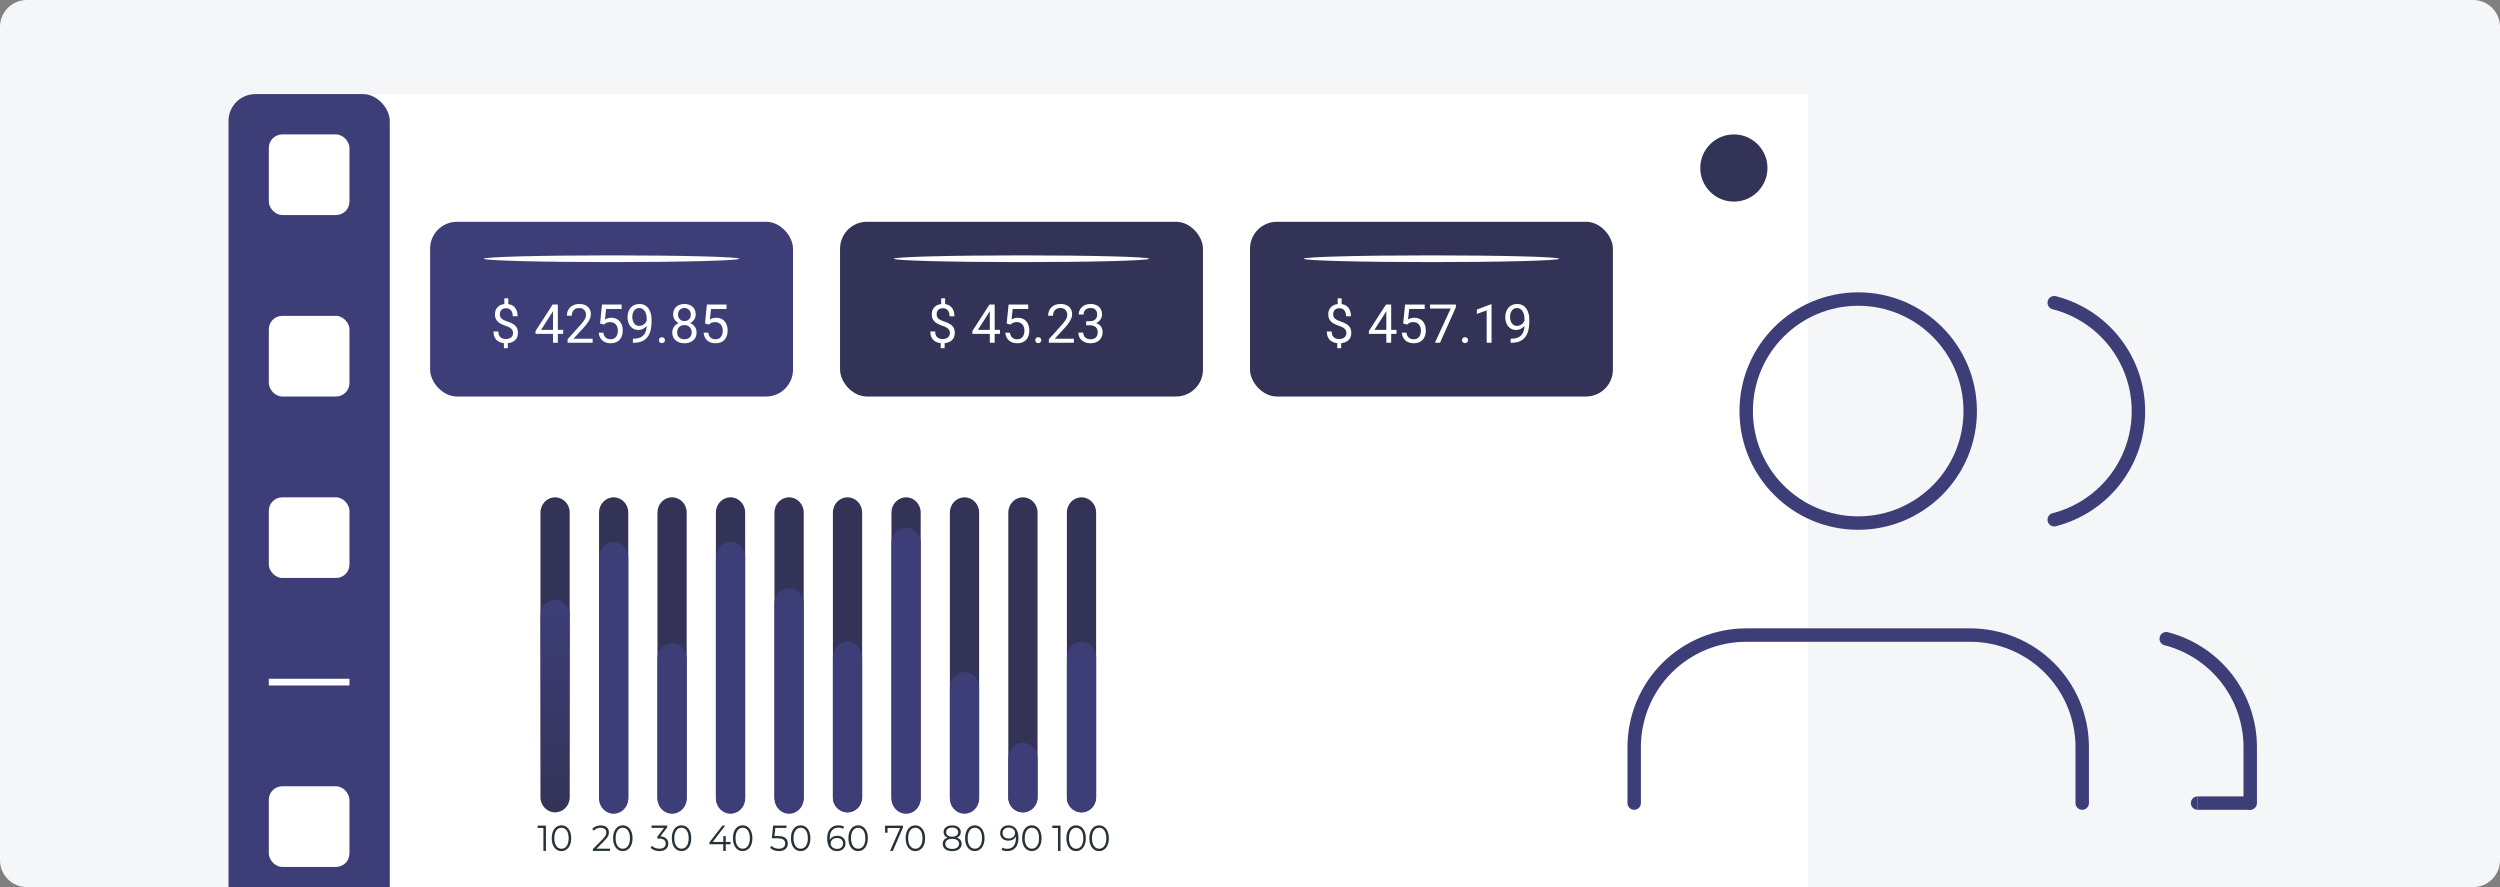
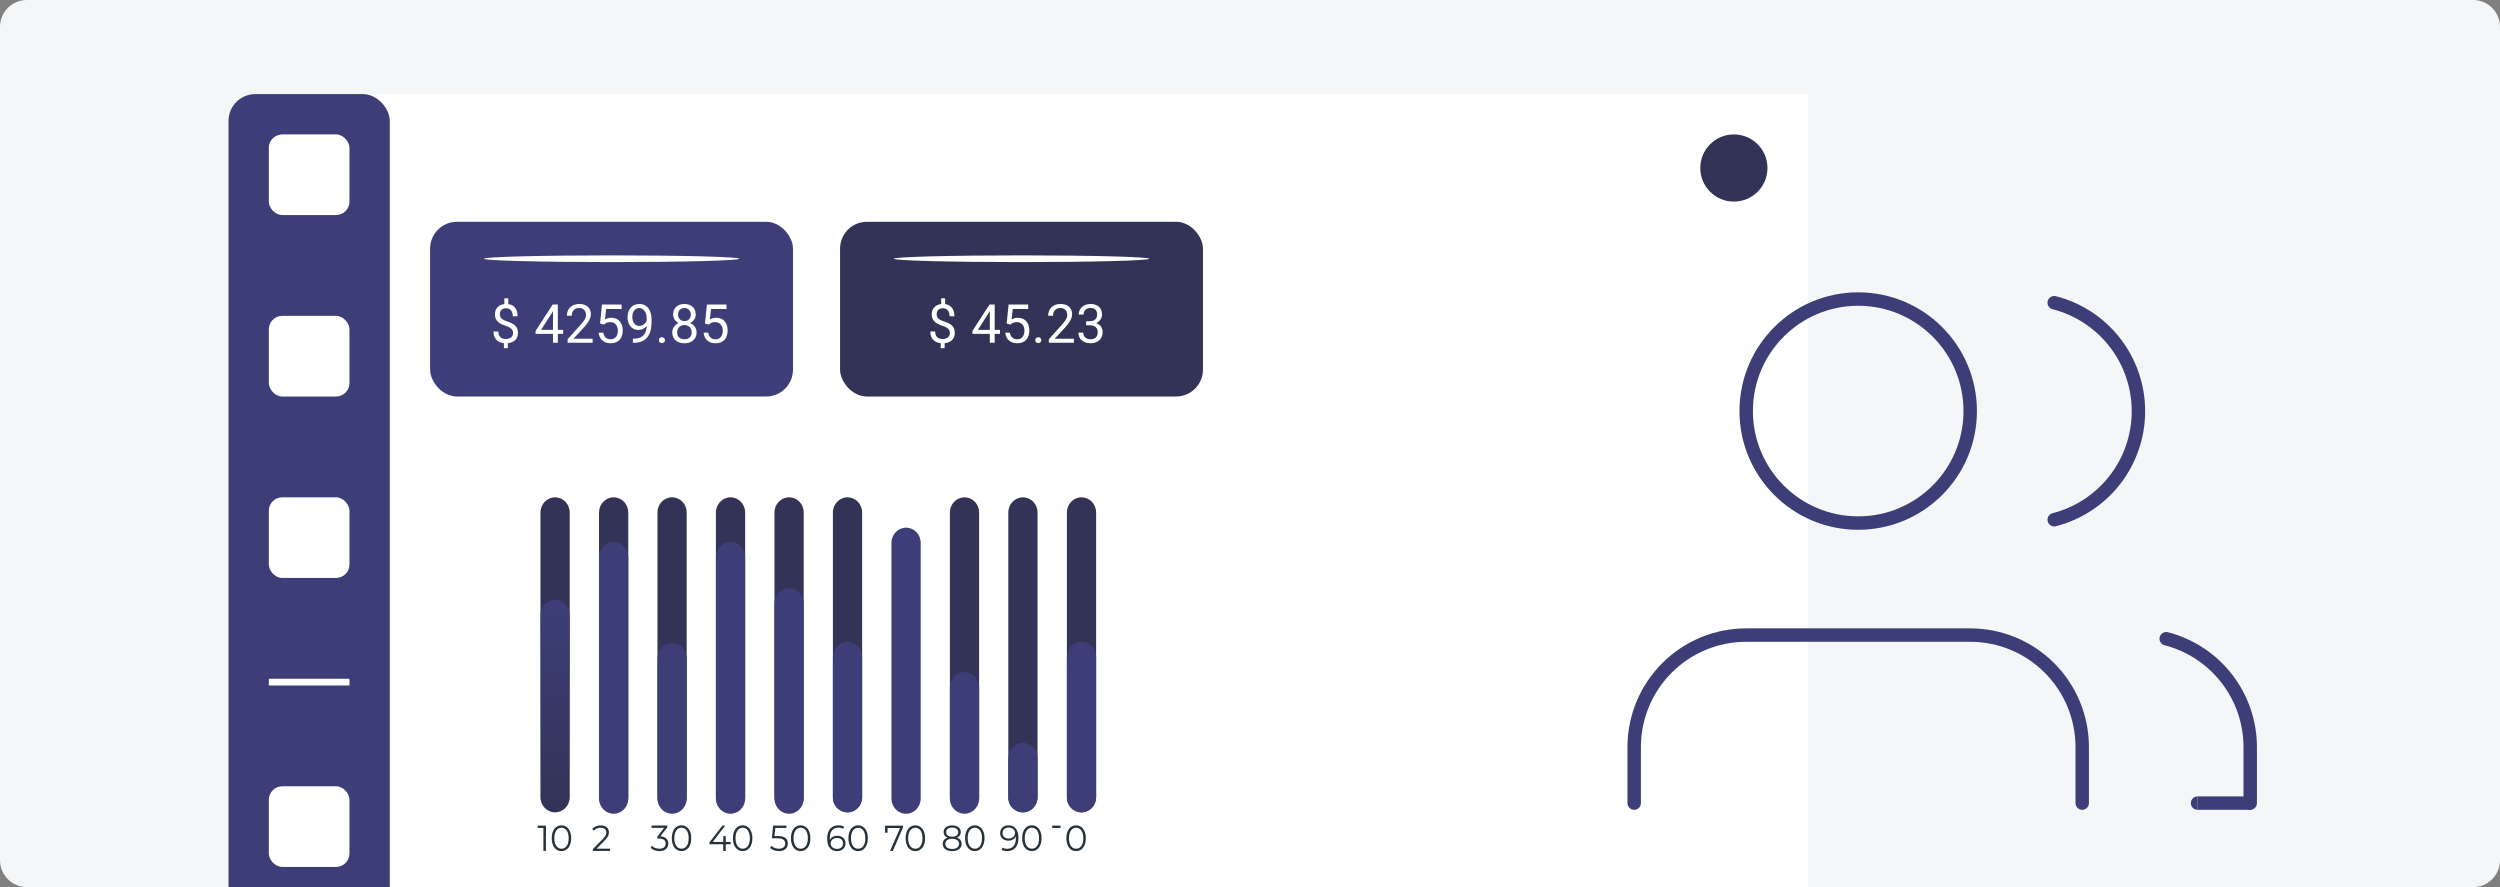
<svg xmlns="http://www.w3.org/2000/svg" width="372" height="132" viewBox="0 0 372 132" fill="none">
  <rect x="0" y="0" width="372" height="132" fill="#808080" stroke="none" />
  <path d="M0 4C0 1.791 1.791 0 4 0H368C370.209 0 372 1.791 372 4V128C372 130.209 370.209 132 368 132H4C1.791 132 0 130.209 0 128V4Z" fill="#F4F6F7" />
  <g clip-path="url(#clip0_5713_56004)">
    <path d="M34 18C34 15.791 35.791 14 38 14H269V160C269 162.209 267.209 164 265 164H38C35.791 164 34 162.209 34 160V18Z" fill="white" />
    <rect x="34" y="14" width="24" height="150" rx="4" fill="#3D3E78" />
    <rect x="64" y="33" width="54" height="26" rx="4" fill="#3D3E78" />
    <ellipse cx="91" cy="38.5" rx="19" ry="0.5" fill="white" />
    <path d="M75.633 44.391V45.582H75.047V44.391H75.633ZM75.562 50.77V51.812H74.981V50.77H75.562ZM76.344 49.535C76.344 49.379 76.309 49.238 76.238 49.113C76.168 48.988 76.052 48.874 75.891 48.77C75.729 48.665 75.513 48.569 75.242 48.48C74.914 48.379 74.63 48.255 74.391 48.109C74.154 47.964 73.97 47.783 73.84 47.566C73.712 47.35 73.648 47.089 73.648 46.781C73.648 46.461 73.717 46.185 73.856 45.953C73.993 45.721 74.189 45.543 74.441 45.418C74.694 45.293 74.991 45.23 75.332 45.23C75.598 45.23 75.835 45.271 76.043 45.352C76.251 45.43 76.427 45.547 76.57 45.703C76.716 45.859 76.827 46.051 76.902 46.277C76.981 46.504 77.019 46.766 77.019 47.062H76.301C76.301 46.888 76.28 46.728 76.238 46.582C76.197 46.436 76.134 46.31 76.051 46.203C75.967 46.094 75.866 46.01 75.746 45.953C75.626 45.893 75.488 45.863 75.332 45.863C75.113 45.863 74.932 45.901 74.789 45.977C74.648 46.052 74.544 46.159 74.477 46.297C74.409 46.432 74.375 46.59 74.375 46.77C74.375 46.936 74.409 47.082 74.477 47.207C74.544 47.332 74.659 47.445 74.82 47.547C74.984 47.646 75.21 47.743 75.496 47.84C75.832 47.947 76.117 48.073 76.352 48.219C76.586 48.362 76.764 48.539 76.887 48.75C77.009 48.958 77.07 49.217 77.07 49.527C77.07 49.863 76.995 50.147 76.844 50.379C76.693 50.608 76.481 50.783 76.207 50.902C75.934 51.022 75.613 51.082 75.246 51.082C75.025 51.082 74.806 51.052 74.59 50.992C74.374 50.932 74.178 50.835 74.004 50.699C73.829 50.561 73.69 50.38 73.586 50.156C73.482 49.93 73.43 49.652 73.43 49.324H74.156C74.156 49.546 74.188 49.729 74.25 49.875C74.315 50.018 74.401 50.133 74.508 50.219C74.615 50.302 74.732 50.362 74.859 50.398C74.99 50.432 75.118 50.449 75.246 50.449C75.481 50.449 75.678 50.413 75.84 50.34C76.004 50.264 76.129 50.158 76.215 50.02C76.301 49.882 76.344 49.72 76.344 49.535ZM83.801 49.086V49.68H79.691V49.254L82.238 45.312H82.828L82.195 46.453L80.512 49.086H83.801ZM83.008 45.312V51H82.285V45.312H83.008ZM88.184 50.406V51H84.461V50.48L86.324 48.406C86.553 48.151 86.731 47.935 86.856 47.758C86.983 47.578 87.072 47.418 87.121 47.277C87.173 47.134 87.199 46.988 87.199 46.84C87.199 46.652 87.16 46.483 87.082 46.332C87.007 46.178 86.894 46.056 86.746 45.965C86.598 45.874 86.418 45.828 86.207 45.828C85.954 45.828 85.743 45.878 85.574 45.977C85.408 46.073 85.283 46.208 85.199 46.383C85.116 46.557 85.074 46.758 85.074 46.984H84.352C84.352 46.664 84.422 46.371 84.562 46.105C84.703 45.84 84.912 45.629 85.188 45.473C85.463 45.314 85.803 45.234 86.207 45.234C86.566 45.234 86.874 45.298 87.129 45.426C87.384 45.551 87.579 45.728 87.715 45.957C87.853 46.184 87.922 46.449 87.922 46.754C87.922 46.921 87.893 47.09 87.836 47.262C87.781 47.431 87.704 47.6 87.606 47.77C87.509 47.939 87.396 48.105 87.266 48.27C87.138 48.434 87.001 48.595 86.856 48.754L85.332 50.406H88.184ZM89.871 48.293L89.293 48.145L89.578 45.312H92.496V45.98H90.191L90.019 47.527C90.124 47.467 90.255 47.411 90.414 47.359C90.576 47.307 90.76 47.281 90.969 47.281C91.232 47.281 91.467 47.327 91.676 47.418C91.884 47.507 92.061 47.634 92.207 47.801C92.356 47.967 92.469 48.168 92.547 48.402C92.625 48.637 92.664 48.898 92.664 49.188C92.664 49.461 92.626 49.712 92.551 49.941C92.478 50.171 92.367 50.371 92.219 50.543C92.07 50.712 91.883 50.844 91.656 50.938C91.432 51.031 91.168 51.078 90.863 51.078C90.634 51.078 90.417 51.047 90.211 50.984C90.008 50.919 89.826 50.822 89.664 50.691C89.505 50.559 89.375 50.395 89.273 50.199C89.174 50.001 89.112 49.77 89.086 49.504H89.773C89.805 49.717 89.867 49.897 89.961 50.043C90.055 50.189 90.177 50.3 90.328 50.375C90.482 50.448 90.66 50.484 90.863 50.484C91.035 50.484 91.188 50.454 91.32 50.395C91.453 50.335 91.565 50.249 91.656 50.137C91.747 50.025 91.816 49.889 91.863 49.73C91.913 49.572 91.938 49.393 91.938 49.195C91.938 49.016 91.913 48.849 91.863 48.695C91.814 48.542 91.74 48.408 91.641 48.293C91.544 48.178 91.426 48.09 91.285 48.027C91.144 47.962 90.983 47.93 90.801 47.93C90.559 47.93 90.375 47.962 90.25 48.027C90.128 48.092 90.001 48.181 89.871 48.293ZM94.176 50.395H94.25C94.667 50.395 95.005 50.336 95.266 50.219C95.526 50.102 95.727 49.944 95.867 49.746C96.008 49.548 96.104 49.325 96.156 49.078C96.208 48.828 96.234 48.572 96.234 48.309V47.438C96.234 47.18 96.204 46.95 96.144 46.75C96.087 46.55 96.007 46.382 95.902 46.246C95.801 46.111 95.685 46.008 95.555 45.938C95.424 45.867 95.287 45.832 95.141 45.832C94.974 45.832 94.824 45.866 94.691 45.934C94.561 45.999 94.451 46.091 94.359 46.211C94.271 46.331 94.203 46.471 94.156 46.633C94.109 46.794 94.086 46.97 94.086 47.16C94.086 47.329 94.107 47.493 94.148 47.652C94.19 47.811 94.254 47.954 94.34 48.082C94.426 48.21 94.533 48.311 94.66 48.387C94.79 48.46 94.943 48.496 95.117 48.496C95.279 48.496 95.43 48.465 95.57 48.402C95.713 48.337 95.84 48.25 95.949 48.141C96.061 48.029 96.15 47.902 96.215 47.762C96.283 47.621 96.322 47.474 96.332 47.32H96.676C96.676 47.536 96.633 47.75 96.547 47.961C96.463 48.169 96.346 48.359 96.195 48.531C96.044 48.703 95.867 48.841 95.664 48.945C95.461 49.047 95.24 49.098 95 49.098C94.719 49.098 94.475 49.043 94.269 48.934C94.064 48.824 93.894 48.678 93.762 48.496C93.632 48.314 93.534 48.111 93.469 47.887C93.406 47.66 93.375 47.431 93.375 47.199C93.375 46.928 93.413 46.675 93.488 46.438C93.564 46.2 93.676 45.992 93.824 45.812C93.973 45.63 94.156 45.488 94.375 45.387C94.596 45.285 94.852 45.234 95.141 45.234C95.466 45.234 95.743 45.3 95.973 45.43C96.202 45.56 96.388 45.734 96.531 45.953C96.677 46.172 96.784 46.418 96.852 46.691C96.919 46.965 96.953 47.246 96.953 47.535V47.797C96.953 48.091 96.934 48.391 96.894 48.695C96.858 48.997 96.787 49.286 96.68 49.562C96.576 49.839 96.423 50.086 96.223 50.305C96.022 50.521 95.76 50.693 95.438 50.82C95.117 50.945 94.721 51.008 94.25 51.008H94.176V50.395ZM98.047 50.617C98.047 50.495 98.085 50.392 98.16 50.309C98.238 50.223 98.35 50.18 98.496 50.18C98.642 50.18 98.753 50.223 98.828 50.309C98.906 50.392 98.945 50.495 98.945 50.617C98.945 50.737 98.906 50.839 98.828 50.922C98.753 51.005 98.642 51.047 98.496 51.047C98.35 51.047 98.238 51.005 98.16 50.922C98.085 50.839 98.047 50.737 98.047 50.617ZM103.652 49.461C103.652 49.807 103.572 50.102 103.41 50.344C103.251 50.583 103.035 50.766 102.762 50.891C102.491 51.016 102.185 51.078 101.844 51.078C101.503 51.078 101.195 51.016 100.922 50.891C100.648 50.766 100.432 50.583 100.273 50.344C100.115 50.102 100.035 49.807 100.035 49.461C100.035 49.234 100.078 49.027 100.164 48.84C100.253 48.65 100.376 48.484 100.535 48.344C100.697 48.203 100.887 48.095 101.105 48.02C101.327 47.941 101.57 47.902 101.836 47.902C102.185 47.902 102.496 47.97 102.77 48.105C103.043 48.238 103.258 48.422 103.414 48.656C103.573 48.891 103.652 49.159 103.652 49.461ZM102.926 49.445C102.926 49.234 102.88 49.048 102.789 48.887C102.698 48.723 102.57 48.595 102.406 48.504C102.242 48.413 102.052 48.367 101.836 48.367C101.615 48.367 101.423 48.413 101.262 48.504C101.103 48.595 100.979 48.723 100.891 48.887C100.802 49.048 100.758 49.234 100.758 49.445C100.758 49.664 100.801 49.852 100.887 50.008C100.975 50.161 101.1 50.28 101.262 50.363C101.426 50.444 101.62 50.484 101.844 50.484C102.068 50.484 102.26 50.444 102.422 50.363C102.583 50.28 102.707 50.161 102.793 50.008C102.882 49.852 102.926 49.664 102.926 49.445ZM103.52 46.793C103.52 47.069 103.447 47.318 103.301 47.539C103.155 47.76 102.956 47.935 102.703 48.062C102.451 48.19 102.164 48.254 101.844 48.254C101.518 48.254 101.228 48.19 100.973 48.062C100.72 47.935 100.522 47.76 100.379 47.539C100.236 47.318 100.164 47.069 100.164 46.793C100.164 46.462 100.236 46.181 100.379 45.949C100.525 45.717 100.724 45.54 100.977 45.418C101.229 45.296 101.517 45.234 101.84 45.234C102.165 45.234 102.454 45.296 102.707 45.418C102.96 45.54 103.158 45.717 103.301 45.949C103.447 46.181 103.52 46.462 103.52 46.793ZM102.797 46.805C102.797 46.615 102.757 46.447 102.676 46.301C102.595 46.155 102.483 46.04 102.34 45.957C102.197 45.871 102.03 45.828 101.84 45.828C101.65 45.828 101.483 45.868 101.34 45.949C101.199 46.027 101.089 46.139 101.008 46.285C100.93 46.431 100.891 46.604 100.891 46.805C100.891 47 100.93 47.171 101.008 47.316C101.089 47.462 101.201 47.575 101.344 47.656C101.487 47.737 101.654 47.777 101.844 47.777C102.034 47.777 102.199 47.737 102.34 47.656C102.483 47.575 102.595 47.462 102.676 47.316C102.757 47.171 102.797 47 102.797 46.805ZM105.48 48.293L104.902 48.145L105.188 45.312H108.105V45.98H105.801L105.629 47.527C105.733 47.467 105.865 47.411 106.023 47.359C106.185 47.307 106.37 47.281 106.578 47.281C106.841 47.281 107.077 47.327 107.285 47.418C107.493 47.507 107.671 47.634 107.816 47.801C107.965 47.967 108.078 48.168 108.156 48.402C108.234 48.637 108.273 48.898 108.273 49.188C108.273 49.461 108.236 49.712 108.16 49.941C108.087 50.171 107.977 50.371 107.828 50.543C107.68 50.712 107.492 50.844 107.266 50.938C107.042 51.031 106.777 51.078 106.473 51.078C106.243 51.078 106.026 51.047 105.82 50.984C105.617 50.919 105.435 50.822 105.273 50.691C105.115 50.559 104.984 50.395 104.883 50.199C104.784 50.001 104.721 49.77 104.695 49.504H105.383C105.414 49.717 105.477 49.897 105.57 50.043C105.664 50.189 105.786 50.3 105.938 50.375C106.091 50.448 106.27 50.484 106.473 50.484C106.645 50.484 106.797 50.454 106.93 50.395C107.062 50.335 107.174 50.249 107.266 50.137C107.357 50.025 107.426 49.889 107.473 49.73C107.522 49.572 107.547 49.393 107.547 49.195C107.547 49.016 107.522 48.849 107.473 48.695C107.423 48.542 107.349 48.408 107.25 48.293C107.154 48.178 107.035 48.09 106.895 48.027C106.754 47.962 106.592 47.93 106.41 47.93C106.168 47.93 105.984 47.962 105.859 48.027C105.737 48.092 105.611 48.181 105.48 48.293Z" fill="white" />
    <rect x="125" y="33" width="54" height="26" rx="4" fill="#333357" />
    <ellipse cx="152" cy="38.5" rx="19" ry="0.5" fill="white" />
    <path d="M140.633 44.391V45.582H140.047V44.391H140.633ZM140.562 50.77V51.812H139.98V50.77H140.562ZM141.344 49.535C141.344 49.379 141.309 49.238 141.238 49.113C141.168 48.988 141.052 48.874 140.891 48.77C140.729 48.665 140.513 48.569 140.242 48.48C139.914 48.379 139.63 48.255 139.391 48.109C139.154 47.964 138.97 47.783 138.84 47.566C138.712 47.35 138.648 47.089 138.648 46.781C138.648 46.461 138.717 46.185 138.855 45.953C138.993 45.721 139.189 45.543 139.441 45.418C139.694 45.293 139.991 45.23 140.332 45.23C140.598 45.23 140.835 45.271 141.043 45.352C141.251 45.43 141.427 45.547 141.57 45.703C141.716 45.859 141.827 46.051 141.902 46.277C141.98 46.504 142.02 46.766 142.02 47.062H141.301C141.301 46.888 141.28 46.728 141.238 46.582C141.197 46.436 141.134 46.31 141.051 46.203C140.967 46.094 140.866 46.01 140.746 45.953C140.626 45.893 140.488 45.863 140.332 45.863C140.113 45.863 139.932 45.901 139.789 45.977C139.648 46.052 139.544 46.159 139.477 46.297C139.409 46.432 139.375 46.59 139.375 46.77C139.375 46.936 139.409 47.082 139.477 47.207C139.544 47.332 139.659 47.445 139.82 47.547C139.984 47.646 140.21 47.743 140.496 47.84C140.832 47.947 141.117 48.073 141.352 48.219C141.586 48.362 141.764 48.539 141.887 48.75C142.009 48.958 142.07 49.217 142.07 49.527C142.07 49.863 141.995 50.147 141.844 50.379C141.693 50.608 141.48 50.783 141.207 50.902C140.934 51.022 140.613 51.082 140.246 51.082C140.025 51.082 139.806 51.052 139.59 50.992C139.374 50.932 139.178 50.835 139.004 50.699C138.829 50.561 138.69 50.38 138.586 50.156C138.482 49.93 138.43 49.652 138.43 49.324H139.156C139.156 49.546 139.188 49.729 139.25 49.875C139.315 50.018 139.401 50.133 139.508 50.219C139.615 50.302 139.732 50.362 139.859 50.398C139.99 50.432 140.118 50.449 140.246 50.449C140.48 50.449 140.678 50.413 140.84 50.34C141.004 50.264 141.129 50.158 141.215 50.02C141.301 49.882 141.344 49.72 141.344 49.535ZM148.801 49.086V49.68H144.691V49.254L147.238 45.312H147.828L147.195 46.453L145.512 49.086H148.801ZM148.008 45.312V51H147.285V45.312H148.008ZM150.371 48.293L149.793 48.145L150.078 45.312H152.996V45.98H150.691L150.52 47.527C150.624 47.467 150.755 47.411 150.914 47.359C151.076 47.307 151.26 47.281 151.469 47.281C151.732 47.281 151.967 47.327 152.176 47.418C152.384 47.507 152.561 47.634 152.707 47.801C152.855 47.967 152.969 48.168 153.047 48.402C153.125 48.637 153.164 48.898 153.164 49.188C153.164 49.461 153.126 49.712 153.051 49.941C152.978 50.171 152.867 50.371 152.719 50.543C152.57 50.712 152.383 50.844 152.156 50.938C151.932 51.031 151.668 51.078 151.363 51.078C151.134 51.078 150.917 51.047 150.711 50.984C150.508 50.919 150.326 50.822 150.164 50.691C150.005 50.559 149.875 50.395 149.773 50.199C149.674 50.001 149.612 49.77 149.586 49.504H150.273C150.305 49.717 150.367 49.897 150.461 50.043C150.555 50.189 150.677 50.3 150.828 50.375C150.982 50.448 151.16 50.484 151.363 50.484C151.535 50.484 151.688 50.454 151.82 50.395C151.953 50.335 152.065 50.249 152.156 50.137C152.247 50.025 152.316 49.889 152.363 49.73C152.413 49.572 152.438 49.393 152.438 49.195C152.438 49.016 152.413 48.849 152.363 48.695C152.314 48.542 152.24 48.408 152.141 48.293C152.044 48.178 151.926 48.09 151.785 48.027C151.645 47.962 151.483 47.93 151.301 47.93C151.059 47.93 150.875 47.962 150.75 48.027C150.628 48.092 150.501 48.181 150.371 48.293ZM154.047 50.617C154.047 50.495 154.085 50.392 154.16 50.309C154.238 50.223 154.35 50.18 154.496 50.18C154.642 50.18 154.753 50.223 154.828 50.309C154.906 50.392 154.945 50.495 154.945 50.617C154.945 50.737 154.906 50.839 154.828 50.922C154.753 51.005 154.642 51.047 154.496 51.047C154.35 51.047 154.238 51.005 154.16 50.922C154.085 50.839 154.047 50.737 154.047 50.617ZM159.793 50.406V51H156.07V50.48L157.934 48.406C158.163 48.151 158.34 47.935 158.465 47.758C158.592 47.578 158.681 47.418 158.73 47.277C158.783 47.134 158.809 46.988 158.809 46.84C158.809 46.652 158.77 46.483 158.691 46.332C158.616 46.178 158.504 46.056 158.355 45.965C158.207 45.874 158.027 45.828 157.816 45.828C157.564 45.828 157.353 45.878 157.184 45.977C157.017 46.073 156.892 46.208 156.809 46.383C156.725 46.557 156.684 46.758 156.684 46.984H155.961C155.961 46.664 156.031 46.371 156.172 46.105C156.312 45.84 156.521 45.629 156.797 45.473C157.073 45.314 157.413 45.234 157.816 45.234C158.176 45.234 158.483 45.298 158.738 45.426C158.993 45.551 159.189 45.728 159.324 45.957C159.462 46.184 159.531 46.449 159.531 46.754C159.531 46.921 159.503 47.09 159.445 47.262C159.391 47.431 159.314 47.6 159.215 47.77C159.118 47.939 159.005 48.105 158.875 48.27C158.747 48.434 158.611 48.595 158.465 48.754L156.941 50.406H159.793ZM161.621 47.801H162.137C162.389 47.801 162.598 47.759 162.762 47.676C162.928 47.59 163.052 47.474 163.133 47.328C163.216 47.18 163.258 47.013 163.258 46.828C163.258 46.609 163.221 46.426 163.148 46.277C163.076 46.129 162.966 46.017 162.82 45.941C162.674 45.866 162.49 45.828 162.266 45.828C162.062 45.828 161.883 45.868 161.727 45.949C161.573 46.027 161.452 46.139 161.363 46.285C161.277 46.431 161.234 46.603 161.234 46.801H160.512C160.512 46.512 160.585 46.249 160.73 46.012C160.876 45.775 161.081 45.586 161.344 45.445C161.609 45.305 161.917 45.234 162.266 45.234C162.609 45.234 162.91 45.296 163.168 45.418C163.426 45.538 163.626 45.717 163.77 45.957C163.913 46.194 163.984 46.49 163.984 46.844C163.984 46.987 163.951 47.141 163.883 47.305C163.818 47.466 163.715 47.617 163.574 47.758C163.436 47.898 163.257 48.014 163.035 48.105C162.814 48.194 162.548 48.238 162.238 48.238H161.621V47.801ZM161.621 48.395V47.961H162.238C162.6 47.961 162.9 48.004 163.137 48.09C163.374 48.176 163.56 48.29 163.695 48.434C163.833 48.577 163.93 48.734 163.984 48.906C164.042 49.075 164.07 49.245 164.07 49.414C164.07 49.68 164.025 49.915 163.934 50.121C163.845 50.327 163.719 50.501 163.555 50.645C163.393 50.788 163.203 50.896 162.984 50.969C162.766 51.042 162.527 51.078 162.27 51.078C162.022 51.078 161.789 51.043 161.57 50.973C161.354 50.902 161.163 50.801 160.996 50.668C160.829 50.533 160.699 50.367 160.605 50.172C160.512 49.974 160.465 49.749 160.465 49.496H161.188C161.188 49.694 161.23 49.867 161.316 50.016C161.405 50.164 161.53 50.28 161.691 50.363C161.855 50.444 162.048 50.484 162.27 50.484C162.491 50.484 162.681 50.447 162.84 50.371C163.001 50.293 163.125 50.176 163.211 50.02C163.299 49.863 163.344 49.667 163.344 49.43C163.344 49.193 163.294 48.999 163.195 48.848C163.096 48.694 162.956 48.581 162.773 48.508C162.594 48.432 162.382 48.395 162.137 48.395H161.621Z" fill="white" />
-     <rect x="186" y="33" width="54" height="26" rx="4" fill="#333357" />
    <ellipse cx="213" cy="38.5" rx="19" ry="0.5" fill="white" />
    <path d="M199.633 44.391V45.582H199.047V44.391H199.633ZM199.562 50.77V51.812H198.98V50.77H199.562ZM200.344 49.535C200.344 49.379 200.309 49.238 200.238 49.113C200.168 48.988 200.052 48.874 199.891 48.77C199.729 48.665 199.513 48.569 199.242 48.48C198.914 48.379 198.63 48.255 198.391 48.109C198.154 47.964 197.97 47.783 197.84 47.566C197.712 47.35 197.648 47.089 197.648 46.781C197.648 46.461 197.717 46.185 197.855 45.953C197.993 45.721 198.189 45.543 198.441 45.418C198.694 45.293 198.991 45.23 199.332 45.23C199.598 45.23 199.835 45.271 200.043 45.352C200.251 45.43 200.427 45.547 200.57 45.703C200.716 45.859 200.827 46.051 200.902 46.277C200.98 46.504 201.02 46.766 201.02 47.062H200.301C200.301 46.888 200.28 46.728 200.238 46.582C200.197 46.436 200.134 46.31 200.051 46.203C199.967 46.094 199.866 46.01 199.746 45.953C199.626 45.893 199.488 45.863 199.332 45.863C199.113 45.863 198.932 45.901 198.789 45.977C198.648 46.052 198.544 46.159 198.477 46.297C198.409 46.432 198.375 46.59 198.375 46.77C198.375 46.936 198.409 47.082 198.477 47.207C198.544 47.332 198.659 47.445 198.82 47.547C198.984 47.646 199.21 47.743 199.496 47.84C199.832 47.947 200.117 48.073 200.352 48.219C200.586 48.362 200.764 48.539 200.887 48.75C201.009 48.958 201.07 49.217 201.07 49.527C201.07 49.863 200.995 50.147 200.844 50.379C200.693 50.608 200.48 50.783 200.207 50.902C199.934 51.022 199.613 51.082 199.246 51.082C199.025 51.082 198.806 51.052 198.59 50.992C198.374 50.932 198.178 50.835 198.004 50.699C197.829 50.561 197.69 50.38 197.586 50.156C197.482 49.93 197.43 49.652 197.43 49.324H198.156C198.156 49.546 198.188 49.729 198.25 49.875C198.315 50.018 198.401 50.133 198.508 50.219C198.615 50.302 198.732 50.362 198.859 50.398C198.99 50.432 199.118 50.449 199.246 50.449C199.48 50.449 199.678 50.413 199.84 50.34C200.004 50.264 200.129 50.158 200.215 50.02C200.301 49.882 200.344 49.72 200.344 49.535ZM207.801 49.086V49.68H203.691V49.254L206.238 45.312H206.828L206.195 46.453L204.512 49.086H207.801ZM207.008 45.312V51H206.285V45.312H207.008ZM209.371 48.293L208.793 48.145L209.078 45.312H211.996V45.98H209.691L209.52 47.527C209.624 47.467 209.755 47.411 209.914 47.359C210.076 47.307 210.26 47.281 210.469 47.281C210.732 47.281 210.967 47.327 211.176 47.418C211.384 47.507 211.561 47.634 211.707 47.801C211.855 47.967 211.969 48.168 212.047 48.402C212.125 48.637 212.164 48.898 212.164 49.188C212.164 49.461 212.126 49.712 212.051 49.941C211.978 50.171 211.867 50.371 211.719 50.543C211.57 50.712 211.383 50.844 211.156 50.938C210.932 51.031 210.668 51.078 210.363 51.078C210.134 51.078 209.917 51.047 209.711 50.984C209.508 50.919 209.326 50.822 209.164 50.691C209.005 50.559 208.875 50.395 208.773 50.199C208.674 50.001 208.612 49.77 208.586 49.504H209.273C209.305 49.717 209.367 49.897 209.461 50.043C209.555 50.189 209.677 50.3 209.828 50.375C209.982 50.448 210.16 50.484 210.363 50.484C210.535 50.484 210.688 50.454 210.82 50.395C210.953 50.335 211.065 50.249 211.156 50.137C211.247 50.025 211.316 49.889 211.363 49.73C211.413 49.572 211.438 49.393 211.438 49.195C211.438 49.016 211.413 48.849 211.363 48.695C211.314 48.542 211.24 48.408 211.141 48.293C211.044 48.178 210.926 48.09 210.785 48.027C210.645 47.962 210.483 47.93 210.301 47.93C210.059 47.93 209.875 47.962 209.75 48.027C209.628 48.092 209.501 48.181 209.371 48.293ZM216.633 45.312V45.719L214.277 51H213.516L215.867 45.906H212.789V45.312H216.633ZM217.547 50.617C217.547 50.495 217.585 50.392 217.66 50.309C217.738 50.223 217.85 50.18 217.996 50.18C218.142 50.18 218.253 50.223 218.328 50.309C218.406 50.392 218.445 50.495 218.445 50.617C218.445 50.737 218.406 50.839 218.328 50.922C218.253 51.005 218.142 51.047 217.996 51.047C217.85 51.047 217.738 51.005 217.66 50.922C217.585 50.839 217.547 50.737 217.547 50.617ZM221.941 45.281V51H221.219V46.184L219.762 46.715V46.062L221.828 45.281H221.941ZM224.785 50.395H224.859C225.276 50.395 225.615 50.336 225.875 50.219C226.135 50.102 226.336 49.944 226.477 49.746C226.617 49.548 226.714 49.325 226.766 49.078C226.818 48.828 226.844 48.572 226.844 48.309V47.438C226.844 47.18 226.814 46.95 226.754 46.75C226.697 46.55 226.616 46.382 226.512 46.246C226.41 46.111 226.294 46.008 226.164 45.938C226.034 45.867 225.896 45.832 225.75 45.832C225.583 45.832 225.434 45.866 225.301 45.934C225.171 45.999 225.06 46.091 224.969 46.211C224.88 46.331 224.812 46.471 224.766 46.633C224.719 46.794 224.695 46.97 224.695 47.16C224.695 47.329 224.716 47.493 224.758 47.652C224.799 47.811 224.863 47.954 224.949 48.082C225.035 48.21 225.142 48.311 225.27 48.387C225.4 48.46 225.552 48.496 225.727 48.496C225.888 48.496 226.039 48.465 226.18 48.402C226.323 48.337 226.449 48.25 226.559 48.141C226.671 48.029 226.759 47.902 226.824 47.762C226.892 47.621 226.931 47.474 226.941 47.32H227.285C227.285 47.536 227.242 47.75 227.156 47.961C227.073 48.169 226.956 48.359 226.805 48.531C226.654 48.703 226.477 48.841 226.273 48.945C226.07 49.047 225.849 49.098 225.609 49.098C225.328 49.098 225.085 49.043 224.879 48.934C224.673 48.824 224.504 48.678 224.371 48.496C224.241 48.314 224.143 48.111 224.078 47.887C224.016 47.66 223.984 47.431 223.984 47.199C223.984 46.928 224.022 46.675 224.098 46.438C224.173 46.2 224.285 45.992 224.434 45.812C224.582 45.63 224.766 45.488 224.984 45.387C225.206 45.285 225.461 45.234 225.75 45.234C226.076 45.234 226.353 45.3 226.582 45.43C226.811 45.56 226.997 45.734 227.141 45.953C227.286 46.172 227.393 46.418 227.461 46.691C227.529 46.965 227.562 47.246 227.562 47.535V47.797C227.562 48.091 227.543 48.391 227.504 48.695C227.467 48.997 227.396 49.286 227.289 49.562C227.185 49.839 227.033 50.086 226.832 50.305C226.632 50.521 226.37 50.693 226.047 50.82C225.727 50.945 225.331 51.008 224.859 51.008H224.785V50.395Z" fill="white" />
    <circle cx="258" cy="25" r="5" fill="#333357" />
    <rect x="40" y="20" width="12" height="12" rx="2" fill="white" />
    <rect x="40" y="47" width="12" height="12" rx="2" fill="white" />
    <rect x="40" y="74" width="12" height="12" rx="2" fill="white" />
    <rect x="40" y="101" width="12" height="1" fill="white" />
    <rect x="40" y="117" width="12" height="12" rx="2" fill="white" />
    <path d="M82.597 120.879C81.394 120.879 80.421 119.87 80.421 118.623V76.258C80.421 75.011 81.394 74.002 82.597 74.002C83.799 74.002 84.772 75.011 84.772 76.258V118.623C84.772 119.87 83.799 120.879 82.597 120.879Z" fill="#333357" />
    <path d="M82.597 121.086C81.394 121.086 80.421 120.078 80.421 118.83V91.52C80.421 90.272 81.394 89.264 82.597 89.264C83.799 89.264 84.772 90.272 84.772 91.52V118.83C84.772 120.078 83.799 121.086 82.597 121.086Z" fill="url(#paint0_linear_5713_56004)" />
    <path d="M81.234 122.853V126.616H80.858V123.2H80V122.853H81.234Z" fill="#263238" />
    <path d="M82.096 124.729C82.096 123.525 82.703 122.81 83.54 122.81C84.376 122.81 84.993 123.525 84.993 124.729C84.993 125.933 84.376 126.649 83.54 126.649C82.703 126.649 82.096 125.933 82.096 124.729ZM84.617 124.729C84.617 123.721 84.177 123.167 83.55 123.167C82.922 123.167 82.483 123.721 82.483 124.729C82.483 125.738 82.922 126.291 83.55 126.291C84.177 126.291 84.617 125.738 84.617 124.729Z" fill="#263238" />
    <path d="M91.311 120.879C90.108 120.879 89.135 119.87 89.135 118.623V76.258C89.135 75.01 90.108 74.002 91.311 74.002C92.514 74.002 93.486 75.01 93.486 76.258V118.623C93.486 119.87 92.514 120.879 91.311 120.879Z" fill="#333357" />
    <path d="M91.311 121.084C90.108 121.084 89.135 120.075 89.135 118.828V82.917C89.135 81.669 90.108 80.661 91.311 80.661C92.514 80.661 93.486 81.669 93.486 82.917V118.828C93.486 120.075 92.514 121.084 91.311 121.084Z" fill="#3D3E78" />
    <path d="M90.773 126.268V126.615H88.221V126.344L89.727 124.815C90.135 124.392 90.219 124.142 90.219 123.882C90.219 123.448 89.926 123.177 89.371 123.177C88.943 123.177 88.618 123.307 88.378 123.6L88.117 123.361C88.399 123.014 88.849 122.819 89.403 122.819C90.135 122.819 90.606 123.209 90.606 123.839C90.606 124.196 90.501 124.522 90.01 125.021L88.775 126.279H90.773V126.268Z" fill="#263238" />
-     <path d="M91.227 124.728C91.227 123.524 91.834 122.808 92.67 122.808C93.507 122.808 94.124 123.524 94.124 124.728C94.124 125.932 93.507 126.648 92.67 126.648C91.834 126.648 91.227 125.932 91.227 124.728ZM93.737 124.728C93.737 123.72 93.298 123.166 92.67 123.166C92.043 123.166 91.604 123.72 91.604 124.728C91.604 125.737 92.043 126.29 92.67 126.29C93.308 126.29 93.737 125.737 93.737 124.728Z" fill="#263238" />
    <path d="M100.004 120.879C98.801 120.879 97.829 119.87 97.829 118.623V76.258C97.829 75.01 98.801 74.002 100.004 74.002C101.207 74.002 102.179 75.01 102.179 76.258V118.623C102.179 119.87 101.207 120.879 100.004 120.879Z" fill="#333357" />
    <path d="M100.004 121.086C98.801 121.086 97.828 120.077 97.828 118.83V97.973C97.828 96.725 98.801 95.717 100.004 95.717C101.207 95.717 102.179 96.725 102.179 97.973V118.83C102.179 120.077 101.207 121.086 100.004 121.086Z" fill="#3D3E78" />
    <path d="M99.441 125.528C99.441 126.157 99.002 126.645 98.124 126.645C97.601 126.645 97.099 126.46 96.816 126.157L96.994 125.853C97.224 126.102 97.653 126.287 98.124 126.287C98.73 126.287 99.055 125.994 99.055 125.528C99.055 125.072 98.751 124.779 98.071 124.779H97.81V124.497L98.814 123.185H96.952V122.838H99.284V123.109L98.26 124.443C99.055 124.508 99.441 124.931 99.441 125.528Z" fill="#263238" />
    <path d="M99.963 124.725C99.963 123.521 100.57 122.806 101.407 122.806C102.243 122.806 102.86 123.521 102.86 124.725C102.86 125.929 102.243 126.645 101.407 126.645C100.57 126.645 99.963 125.929 99.963 124.725ZM102.473 124.725C102.473 123.717 102.034 123.163 101.407 123.163C100.779 123.163 100.34 123.717 100.34 124.725C100.34 125.734 100.779 126.287 101.407 126.287C102.045 126.287 102.473 125.734 102.473 124.725Z" fill="#263238" />
    <path d="M108.703 120.877C107.5 120.877 106.527 119.868 106.527 118.621V76.256C106.527 75.009 107.5 74 108.703 74C109.906 74 110.878 75.009 110.878 76.256V118.621C110.878 119.868 109.906 120.877 108.703 120.877Z" fill="#333357" />
    <path d="M108.703 121.083C107.5 121.083 106.527 120.074 106.527 118.827V82.915C106.527 81.668 107.5 80.659 108.703 80.659C109.906 80.659 110.878 81.668 110.878 82.915V118.827C110.878 120.074 109.906 121.083 108.703 121.083Z" fill="#3D3E78" />
    <path d="M108.715 125.627H107.994V126.614H107.617V125.627H105.567V125.345L107.492 122.851H107.91L106.048 125.28H107.627V124.412H107.994V125.28H108.715V125.627Z" fill="#263238" />
    <path d="M109.059 124.726C109.059 123.522 109.666 122.806 110.502 122.806C111.339 122.806 111.956 123.522 111.956 124.726C111.956 125.929 111.339 126.645 110.502 126.645C109.676 126.645 109.059 125.929 109.059 124.726ZM111.58 124.726C111.58 123.717 111.14 123.164 110.513 123.164C109.885 123.164 109.446 123.717 109.446 124.726C109.446 125.734 109.885 126.287 110.513 126.287C111.14 126.287 111.58 125.734 111.58 124.726Z" fill="#263238" />
    <path d="M117.417 120.879C116.214 120.879 115.241 119.87 115.241 118.623V76.258C115.241 75.011 116.214 74.002 117.417 74.002C118.619 74.002 119.592 75.011 119.592 76.258V118.623C119.592 119.87 118.619 120.879 117.417 120.879Z" fill="#333357" />
    <path d="M117.417 121.085C116.214 121.085 115.241 120.077 115.241 118.829V89.794C115.241 88.547 116.214 87.538 117.417 87.538C118.619 87.538 119.592 88.547 119.592 89.794V118.829C119.592 120.077 118.619 121.085 117.417 121.085Z" fill="#3D3E78" />
    <path d="M117.226 125.508C117.226 126.148 116.797 126.647 115.908 126.647C115.385 126.647 114.883 126.462 114.601 126.159L114.779 125.855C115.009 126.104 115.427 126.289 115.898 126.289C116.515 126.289 116.839 125.974 116.839 125.519C116.839 125.031 116.546 124.738 115.626 124.738H114.852L115.04 122.851H117.028V123.198H115.365L115.239 124.402H115.71C116.808 124.391 117.226 124.835 117.226 125.508Z" fill="#263238" />
    <path d="M117.689 124.728C117.689 123.524 118.296 122.809 119.133 122.809C119.969 122.809 120.586 123.524 120.586 124.728C120.586 125.932 119.969 126.648 119.133 126.648C118.296 126.648 117.689 125.932 117.689 124.728ZM120.21 124.728C120.21 123.72 119.771 123.167 119.143 123.167C118.516 123.167 118.076 123.72 118.076 124.728C118.076 125.737 118.516 126.29 119.143 126.29C119.771 126.29 120.21 125.737 120.21 124.728Z" fill="#263238" />
    <path d="M126.111 120.879C124.908 120.879 123.935 119.87 123.935 118.623V76.258C123.935 75.011 124.908 74.002 126.111 74.002C127.313 74.002 128.286 75.011 128.286 76.258V118.623C128.286 119.87 127.313 120.879 126.111 120.879Z" fill="#333357" />
    <path d="M126.111 120.877C124.908 120.877 123.935 119.868 123.935 118.816V97.959C123.935 96.517 124.908 95.497 126.111 95.497C127.313 95.497 128.286 96.506 128.286 97.753V118.61C128.286 119.868 127.313 120.877 126.111 120.877Z" fill="#3D3E78" />
    <path d="M125.811 125.489C125.811 126.194 125.278 126.649 124.567 126.649C123.604 126.649 123.081 125.955 123.081 124.762C123.081 123.482 123.751 122.81 124.744 122.81C125.069 122.81 125.382 122.864 125.602 123.016L125.456 123.33C125.267 123.2 125.016 123.157 124.755 123.157C123.97 123.157 123.468 123.677 123.468 124.697C123.468 124.784 123.479 124.892 123.479 125C123.657 124.588 124.085 124.361 124.587 124.361C125.309 124.361 125.811 124.805 125.811 125.489ZM125.445 125.499C125.445 125 125.09 124.686 124.535 124.686C123.981 124.686 123.604 125.044 123.604 125.51C123.604 125.922 123.939 126.313 124.567 126.313C125.089 126.324 125.445 125.998 125.445 125.499Z" fill="#263238" />
    <path d="M126.241 124.729C126.241 123.525 126.848 122.81 127.684 122.81C128.521 122.81 129.138 123.525 129.138 124.729C129.138 125.933 128.521 126.649 127.684 126.649C126.848 126.649 126.241 125.933 126.241 124.729ZM128.762 124.729C128.762 123.721 128.322 123.167 127.695 123.167C127.067 123.167 126.628 123.721 126.628 124.729C126.628 125.738 127.067 126.291 127.695 126.291C128.322 126.291 128.762 125.738 128.762 124.729Z" fill="#263238" />
-     <path d="M134.824 120.881C133.621 120.881 132.648 119.873 132.648 118.625V76.261C132.648 75.013 133.621 74.005 134.824 74.005C136.026 74.005 136.999 75.013 136.999 76.261V118.625C136.999 119.873 136.026 120.881 134.824 120.881Z" fill="#333357" />
    <path d="M134.823 121.088C133.621 121.088 132.648 120.079 132.648 118.832V80.773C132.648 79.526 133.621 78.517 134.823 78.517C136.026 78.517 136.999 79.526 136.999 80.773V118.832C136.999 120.079 136.026 121.088 134.823 121.088Z" fill="#3D3E78" />
    <path d="M134.366 122.856V123.128L132.85 126.62H132.442L133.937 123.204H132.065V123.909H131.699V122.856H134.366Z" fill="#263238" />
    <path d="M134.757 124.729C134.757 123.525 135.364 122.809 136.2 122.809C137.037 122.809 137.654 123.525 137.654 124.729C137.654 125.933 137.037 126.649 136.2 126.649C135.364 126.649 134.757 125.933 134.757 124.729ZM137.267 124.729C137.267 123.72 136.828 123.167 136.2 123.167C135.573 123.167 135.133 123.72 135.133 124.729C135.133 125.738 135.573 126.291 136.2 126.291C136.838 126.291 137.267 125.738 137.267 124.729Z" fill="#263238" />
    <path d="M143.518 120.879C142.315 120.879 141.342 119.87 141.342 118.623V76.258C141.342 75.011 142.315 74.002 143.518 74.002C144.72 74.002 145.693 75.011 145.693 76.258V118.623C145.693 119.87 144.72 120.879 143.518 120.879Z" fill="#333357" />
    <path d="M143.518 121.084C142.315 121.084 141.342 120.075 141.342 118.828V102.266C141.342 101.018 142.315 100.01 143.518 100.01C144.72 100.01 145.693 101.018 145.693 102.266V118.828C145.693 120.075 144.72 121.084 143.518 121.084Z" fill="#3D3E78" />
    <path d="M143.095 125.562C143.095 126.235 142.551 126.647 141.683 126.647C140.815 126.647 140.281 126.235 140.281 125.562C140.281 125.107 140.532 124.792 140.982 124.641C140.616 124.489 140.407 124.207 140.407 123.816C140.407 123.198 140.909 122.818 141.683 122.818C142.446 122.818 142.969 123.198 142.969 123.816C142.969 124.207 142.76 124.489 142.383 124.641C142.844 124.792 143.095 125.118 143.095 125.562ZM142.708 125.562C142.708 125.096 142.321 124.814 141.683 124.814C141.034 124.814 140.658 125.107 140.658 125.562C140.658 126.029 141.034 126.322 141.683 126.322C142.321 126.322 142.708 126.029 142.708 125.562ZM141.683 124.5C142.248 124.5 142.582 124.239 142.582 123.827C142.582 123.404 142.227 123.144 141.683 123.144C141.128 123.144 140.783 123.404 140.783 123.827C140.783 124.239 141.118 124.5 141.683 124.5Z" fill="#263238" />
    <path d="M143.603 124.725C143.603 123.522 144.21 122.806 145.047 122.806C145.883 122.806 146.5 123.522 146.5 124.725C146.5 125.929 145.883 126.645 145.047 126.645C144.21 126.645 143.603 125.929 143.603 124.725ZM146.124 124.725C146.124 123.717 145.685 123.164 145.057 123.164C144.43 123.164 143.99 123.717 143.99 124.725C143.99 125.734 144.43 126.287 145.057 126.287C145.685 126.287 146.124 125.734 146.124 124.725Z" fill="#263238" />
    <path d="M152.211 120.879C151.009 120.879 150.036 119.87 150.036 118.623V76.258C150.036 75.011 151.009 74.002 152.211 74.002C153.414 74.002 154.387 75.011 154.387 76.258V118.623C154.397 119.87 153.414 120.879 152.211 120.879Z" fill="#333357" />
    <path d="M152.211 120.879C151.009 120.879 150.036 119.87 150.036 118.818V113.016C150.036 111.573 151.009 110.554 152.211 110.554C153.414 110.554 154.387 111.562 154.387 112.81V118.612C154.397 119.87 153.414 120.879 152.211 120.879Z" fill="#3D3E78" />
    <path d="M151.548 124.693C151.548 125.973 150.879 126.645 149.885 126.645C149.561 126.645 149.257 126.591 149.027 126.439L149.174 126.125C149.362 126.255 149.613 126.298 149.874 126.298C150.659 126.298 151.161 125.777 151.161 124.758C151.161 124.671 151.161 124.563 151.15 124.454C150.973 124.866 150.544 125.094 150.042 125.094C149.32 125.094 148.818 124.649 148.818 123.966C148.818 123.261 149.352 122.806 150.063 122.806C151.025 122.817 151.548 123.511 151.548 124.693ZM151.035 123.945C151.035 123.532 150.701 123.142 150.073 123.142C149.55 123.142 149.184 123.456 149.184 123.955C149.184 124.454 149.54 124.769 150.094 124.769C150.659 124.769 151.035 124.422 151.035 123.945Z" fill="#263238" />
    <path d="M152.091 124.725C152.091 123.521 152.698 122.806 153.534 122.806C154.371 122.806 154.988 123.521 154.988 124.725C154.988 125.929 154.371 126.645 153.534 126.645C152.698 126.645 152.091 125.929 152.091 124.725ZM154.612 124.725C154.612 123.717 154.172 123.164 153.545 123.164C152.917 123.164 152.478 123.717 152.478 124.725C152.478 125.734 152.917 126.287 153.545 126.287C154.172 126.287 154.612 125.734 154.612 124.725Z" fill="#263238" />
    <path d="M160.929 120.879C159.726 120.879 158.754 119.87 158.754 118.623V76.258C158.754 75.011 159.726 74.002 160.929 74.002C162.132 74.002 163.104 75.011 163.104 76.258V118.623C163.104 119.87 162.132 120.879 160.929 120.879Z" fill="#333357" />
    <path d="M160.929 120.877C159.726 120.877 158.754 119.868 158.754 118.816V97.959C158.754 96.517 159.726 95.497 160.929 95.497C162.132 95.497 163.104 96.506 163.104 97.753V118.61C163.104 119.868 162.132 120.877 160.929 120.877Z" fill="#3D3E78" />
-     <path d="M157.804 122.853V126.617H157.427V123.2H156.57V122.853H157.804Z" fill="#263238" />
+     <path d="M157.804 122.853V126.617V123.2H156.57V122.853H157.804Z" fill="#263238" />
    <path d="M158.675 124.729C158.675 123.525 159.282 122.81 160.118 122.81C160.955 122.81 161.572 123.525 161.572 124.729C161.572 125.933 160.955 126.649 160.118 126.649C159.282 126.649 158.675 125.933 158.675 124.729ZM161.196 124.729C161.196 123.721 160.756 123.167 160.129 123.167C159.501 123.167 159.062 123.721 159.062 124.729C159.062 125.738 159.501 126.291 160.129 126.291C160.756 126.291 161.196 125.738 161.196 124.729Z" fill="#263238" />
-     <path d="M162.099 124.729C162.099 123.525 162.706 122.81 163.543 122.81C164.379 122.81 164.997 123.525 164.997 124.729C164.997 125.933 164.379 126.649 163.543 126.649C162.706 126.649 162.099 125.933 162.099 124.729ZM164.62 124.729C164.62 123.721 164.181 123.167 163.553 123.167C162.926 123.167 162.486 123.721 162.486 124.729C162.486 125.738 162.926 126.291 163.553 126.291C164.181 126.291 164.62 125.738 164.62 124.729Z" fill="#263238" />
  </g>
  <path d="M309.833 119.5V111.167C309.833 106.746 308.077 102.507 304.952 99.382C301.826 96.256 297.587 94.5 293.167 94.5C280.149 94.5 272.851 94.5 259.833 94.5C255.413 94.5 251.174 96.256 248.048 99.382C244.923 102.507 243.167 106.746 243.167 111.167V119.5" stroke="#3D3E78" stroke-width="2" stroke-linecap="round" stroke-linejoin="round" />
  <path d="M276.5 77.833C285.705 77.833 293.167 70.371 293.167 61.167C293.167 51.962 285.705 44.5 276.5 44.5C267.295 44.5 259.833 51.962 259.833 61.167C259.833 70.371 267.295 77.833 276.5 77.833Z" stroke="#3D3E78" stroke-width="2" stroke-linecap="round" stroke-linejoin="round" />
  <path d="M334.833 119.5V111.167C334.83 107.474 333.601 103.887 331.339 100.968C329.076 98.05 325.909 95.965 322.333 95.042" stroke="#3D3E78" stroke-width="2" stroke-linecap="round" stroke-linejoin="round" />
  <path d="M335.008 119.5C331.593 119.5 326.992 119.5 326.992 119.5" stroke="#3D3E78" stroke-width="2" />
  <path d="M305.667 45.042C309.252 45.96 312.429 48.045 314.699 50.968C316.968 53.892 318.199 57.487 318.199 61.188C318.199 64.888 316.968 68.484 314.699 71.407C312.429 74.331 309.252 76.416 305.667 77.334" stroke="#3D3E78" stroke-width="2" stroke-linecap="round" stroke-linejoin="round" />
  <path d="M326 119.5C326 118.948 326.448 118.5 327 118.5V118.5V120.5V120.5C326.448 120.5 326 120.052 326 119.5V119.5Z" fill="#3D3E78" />
  <defs>
    <linearGradient id="paint0_linear_5713_56004" x1="82.597" y1="89.264" x2="82.597" y2="121.086" gradientUnits="userSpaceOnUse">
      <stop stop-color="#3D3E78" />
      <stop offset="1" stop-color="#3D3E78" stop-opacity="0" />
    </linearGradient>
    <clipPath id="clip0_5713_56004">
      <rect width="305" height="118" fill="white" transform="translate(34 14)" />
    </clipPath>
  </defs>
</svg>